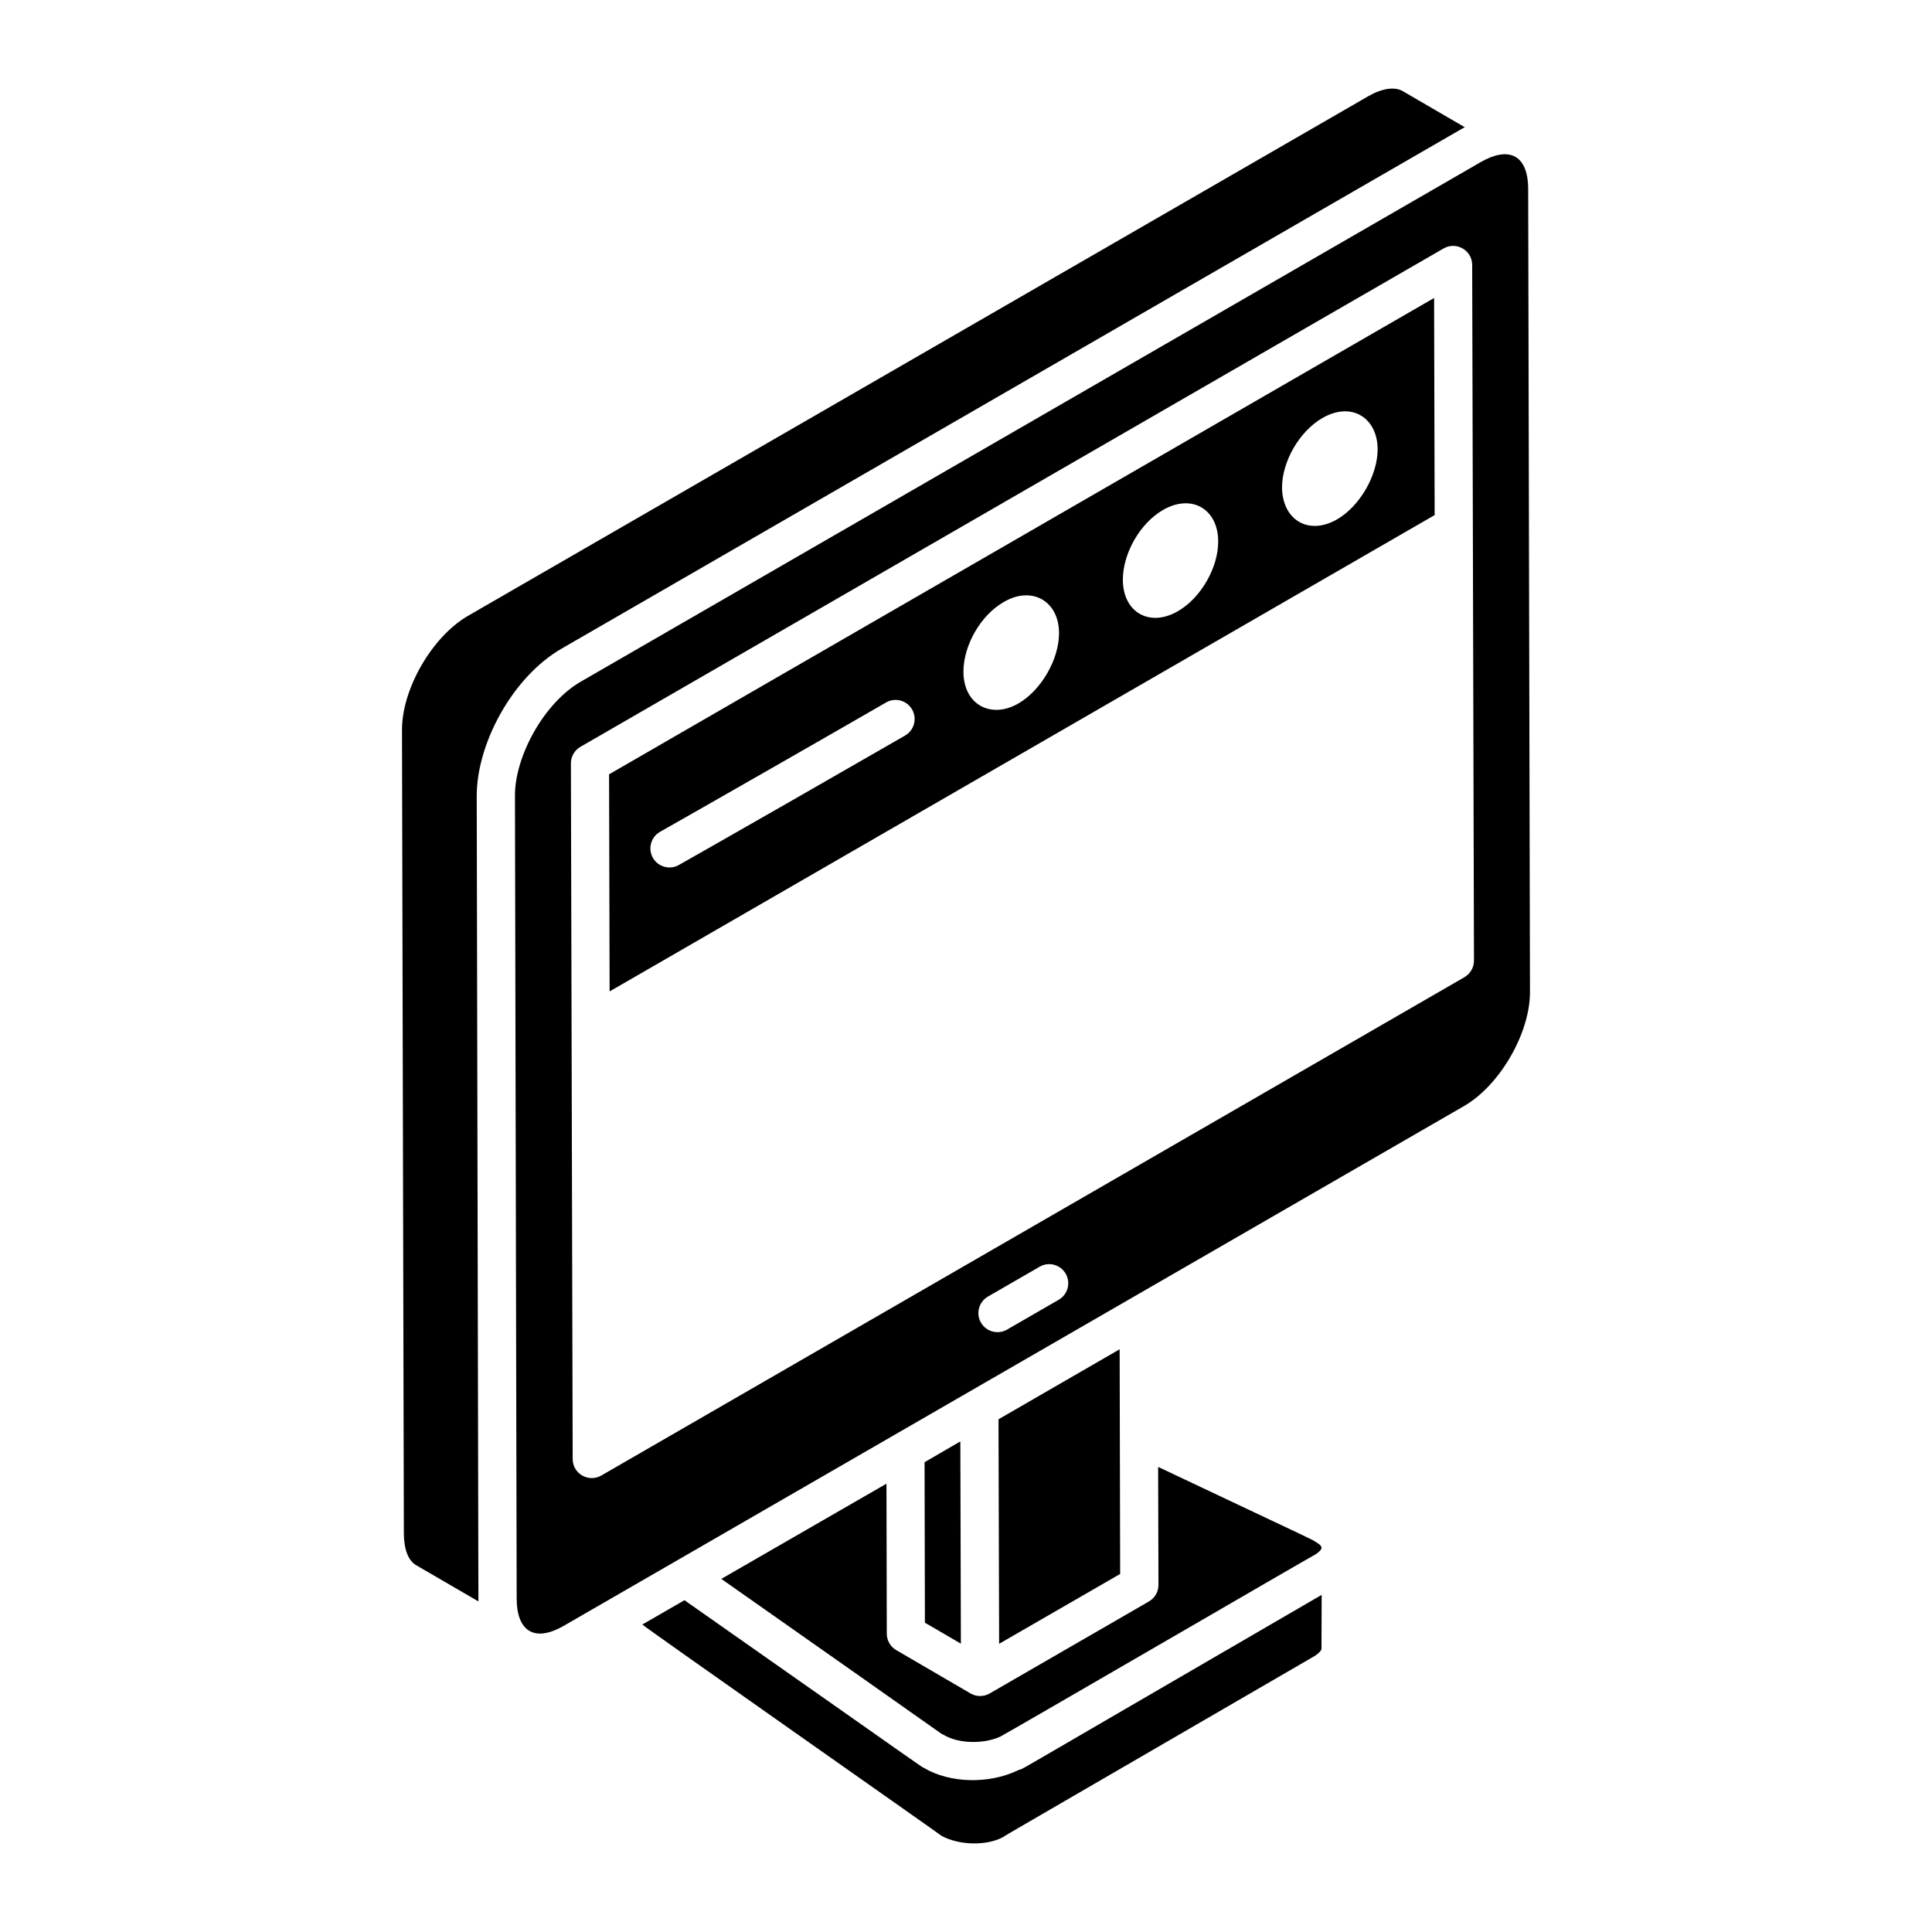
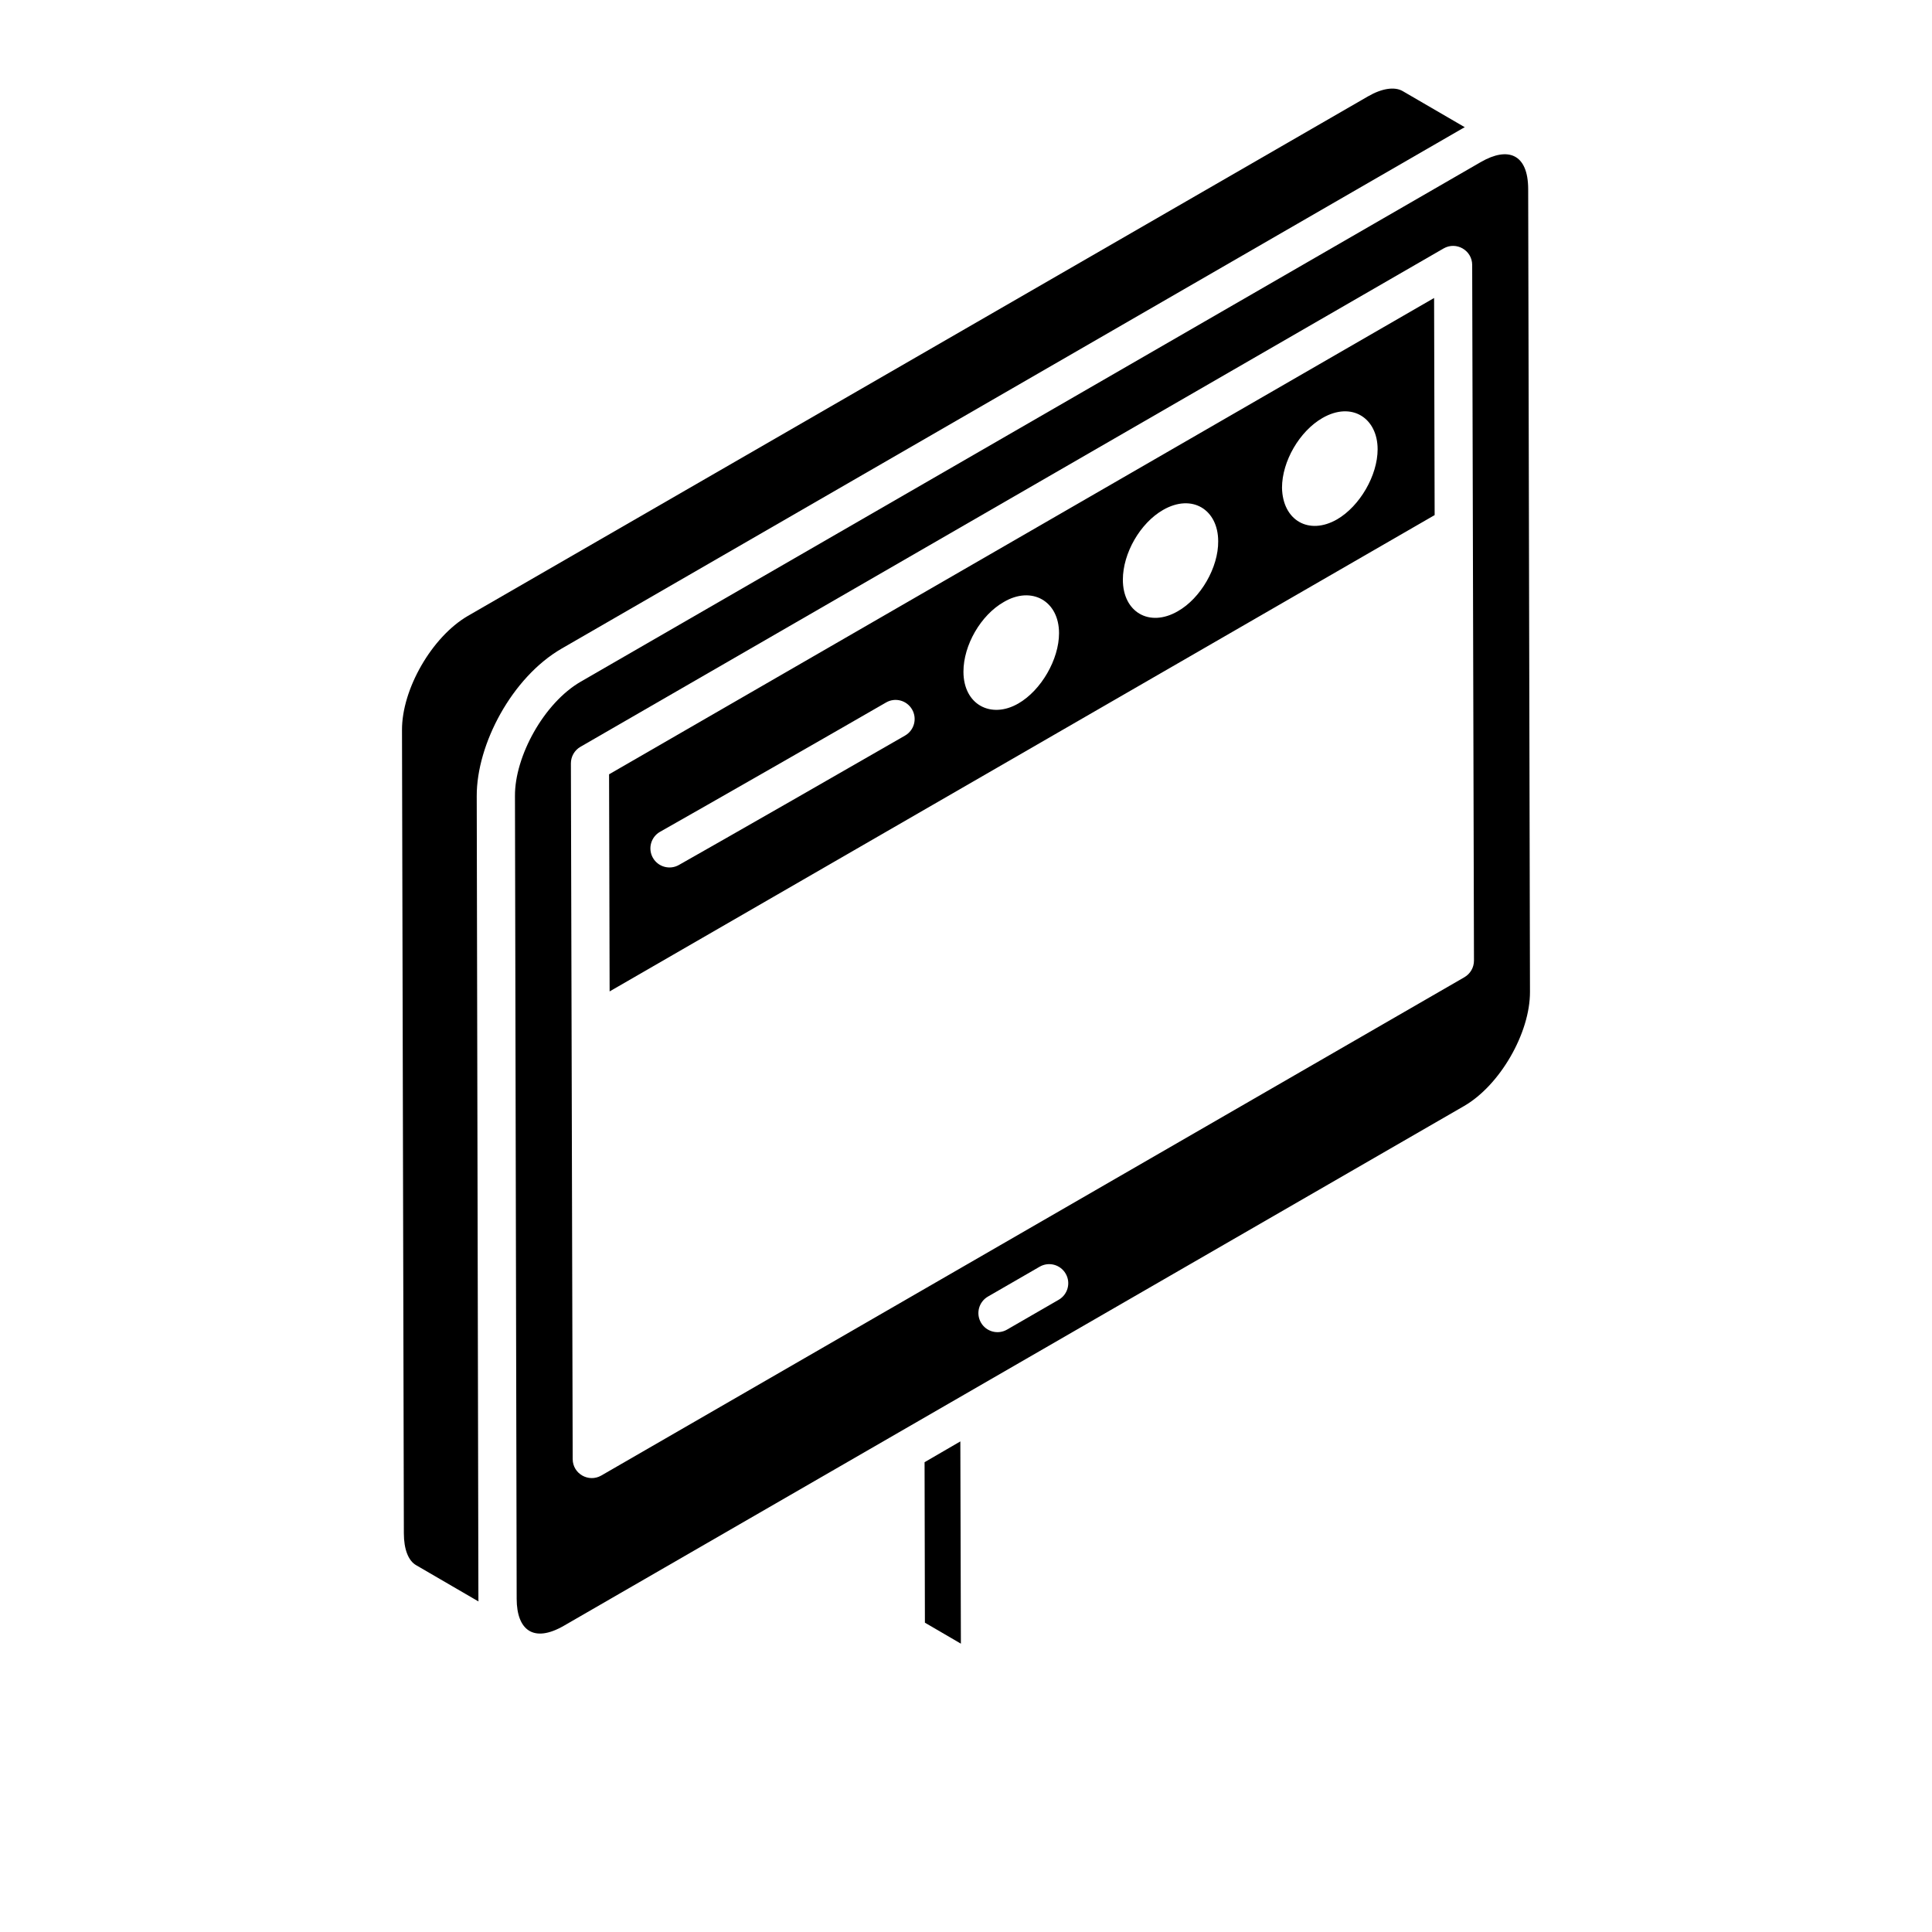
<svg xmlns="http://www.w3.org/2000/svg" fill="#000000" width="800px" height="800px" version="1.1" viewBox="144 144 512 512">
  <g>
-     <path d="m440.72 501.57-32.105 18.555 0.129 46.867 0.035 12.629 32.074-18.508c0-1.438-0.137-60.98-0.133-59.543z" />
    <path d="m398.5 525.99-9.48 5.508 0.09 42.531 9.535 5.559z" />
-     <path d="m492.5 552.52c-1.34-0.809 3.559 1.555-41.582-19.773l0.086 31.262c0.004 1.812-0.957 3.484-2.527 4.394l-42.203 24.383c-1.578 0.91-3.508 0.891-5.051 0.004-0.004-0.004-0.008-0.008-0.012-0.012-0.004-0.004-0.008 0-0.012-0.004l-19.684-11.473c-1.551-0.902-2.504-2.562-2.508-4.359l-0.082-39.754c-0.984 0.566-46.68 26.914-43.766 25.234 69.078 48.504 56.426 39.832 58.848 41.297 4.008 2.418 10.605 2.523 15.039 0.516 1.473-0.672 82.656-47.898 83.668-48.359 2.047-1.449 2.016-2.09-0.215-3.356z" />
-     <path d="m413.5 613.27c-7.422 3.492-17.742 3.371-24.68-0.773-0.969-0.461 1.41 1.055-63.434-44.426l-11.164 6.445c0.562 0.668 78.711 55.473 79.391 56.066 4.871 2.523 11.859 2.539 16.07 0.344 0.98-0.699 4.894-2.863 82.578-47.992 1.484-0.895 1.914-1.699 1.945-1.867l0.051-14.41c-95.398 55.387-76.184 44.453-80.758 46.613z" />
    <path d="m292.85 315.88 238.53-137.73c0.266-0.152 0.535-0.297 0.801-0.438l-16.461-9.574c-2.144-1.23-5.512-0.734-9.211 1.418l-238.54 137.68c-9.504 5.539-17.496 19.406-17.434 30.27 0.051 21.766-0.184-78.84 0.492 212.85 0 4.188 1.184 7.258 3.25 8.434l16.523 9.609c-0.008-0.207-0.008-0.414-0.016-0.625-0.047-21.844 0.164 78.969-0.445-212.8-0.039-13.773 9.371-31.504 22.512-39.094z" />
    <path d="m536.44 186.94-238.52 137.7c-9.77 5.641-17.504 19.801-17.449 30.27 0.621 291.76 0.406 190.98 0.453 212.81 0.02 8.23 4.445 11.793 12.543 7.102 24.512-14.152 214.11-123.62 238.52-137.71 9.5-5.484 17.504-19.34 17.473-30.25l-0.477-212.77c-0.023-9.273-5.312-11.324-12.543-7.152zm-111.87 301.51-13.699 7.91c-2.406 1.391-5.508 0.574-6.906-1.852-1.398-2.418-0.566-5.508 1.852-6.906l13.699-7.91c2.41-1.398 5.504-0.578 6.906 1.852 1.398 2.418 0.566 5.508-1.852 6.906zm107.52-85.48-228.74 132.06c-3.328 1.918-7.57-0.445-7.582-4.363-0.082-31.812-0.371-143.93-0.473-184.36-0.004-1.812 0.957-3.484 2.527-4.394l228.74-132.07c3.371-1.938 7.57 0.488 7.582 4.363l0.473 184.36c0.004 1.816-0.957 3.488-2.527 4.398z" />
    <path d="m305.41 349.2 0.145 57.535 218.64-126.23-0.145-57.535zm78.457-10.277c-11.07 6.402-48.98 28.117-59.965 34.312-2.398 1.359-5.504 0.535-6.887-1.922-1.371-2.43-0.512-5.516 1.922-6.887 10.965-6.188 48.816-27.859 59.867-34.254 2.418-1.414 5.508-0.578 6.906 1.84 1.398 2.426 0.57 5.516-1.844 6.91zm29.984-8.48c-7.184 4.141-14.527 0.344-14.527-8.445 0-6.996 4.562-14.984 10.727-18.484 7.332-4.305 14.605-0.297 14.605 8.293-0.004 6.922-4.719 15.137-10.805 18.637zm42.254-24.445c-7.5 4.324-14.535 0.242-14.535-8.371 0-7 4.566-14.988 10.652-18.488 7.734-4.445 14.609-0.043 14.609 8.293 0.078 6.922-4.641 15.141-10.727 18.566zm42.25-24.371c-7.473 4.309-14.449 0.305-14.609-8.371 0-7 4.641-14.988 10.73-18.488 7.828-4.496 14.609 0.094 14.609 8.293 0 6.926-4.719 15.066-10.73 18.566z" />
  </g>
</svg>